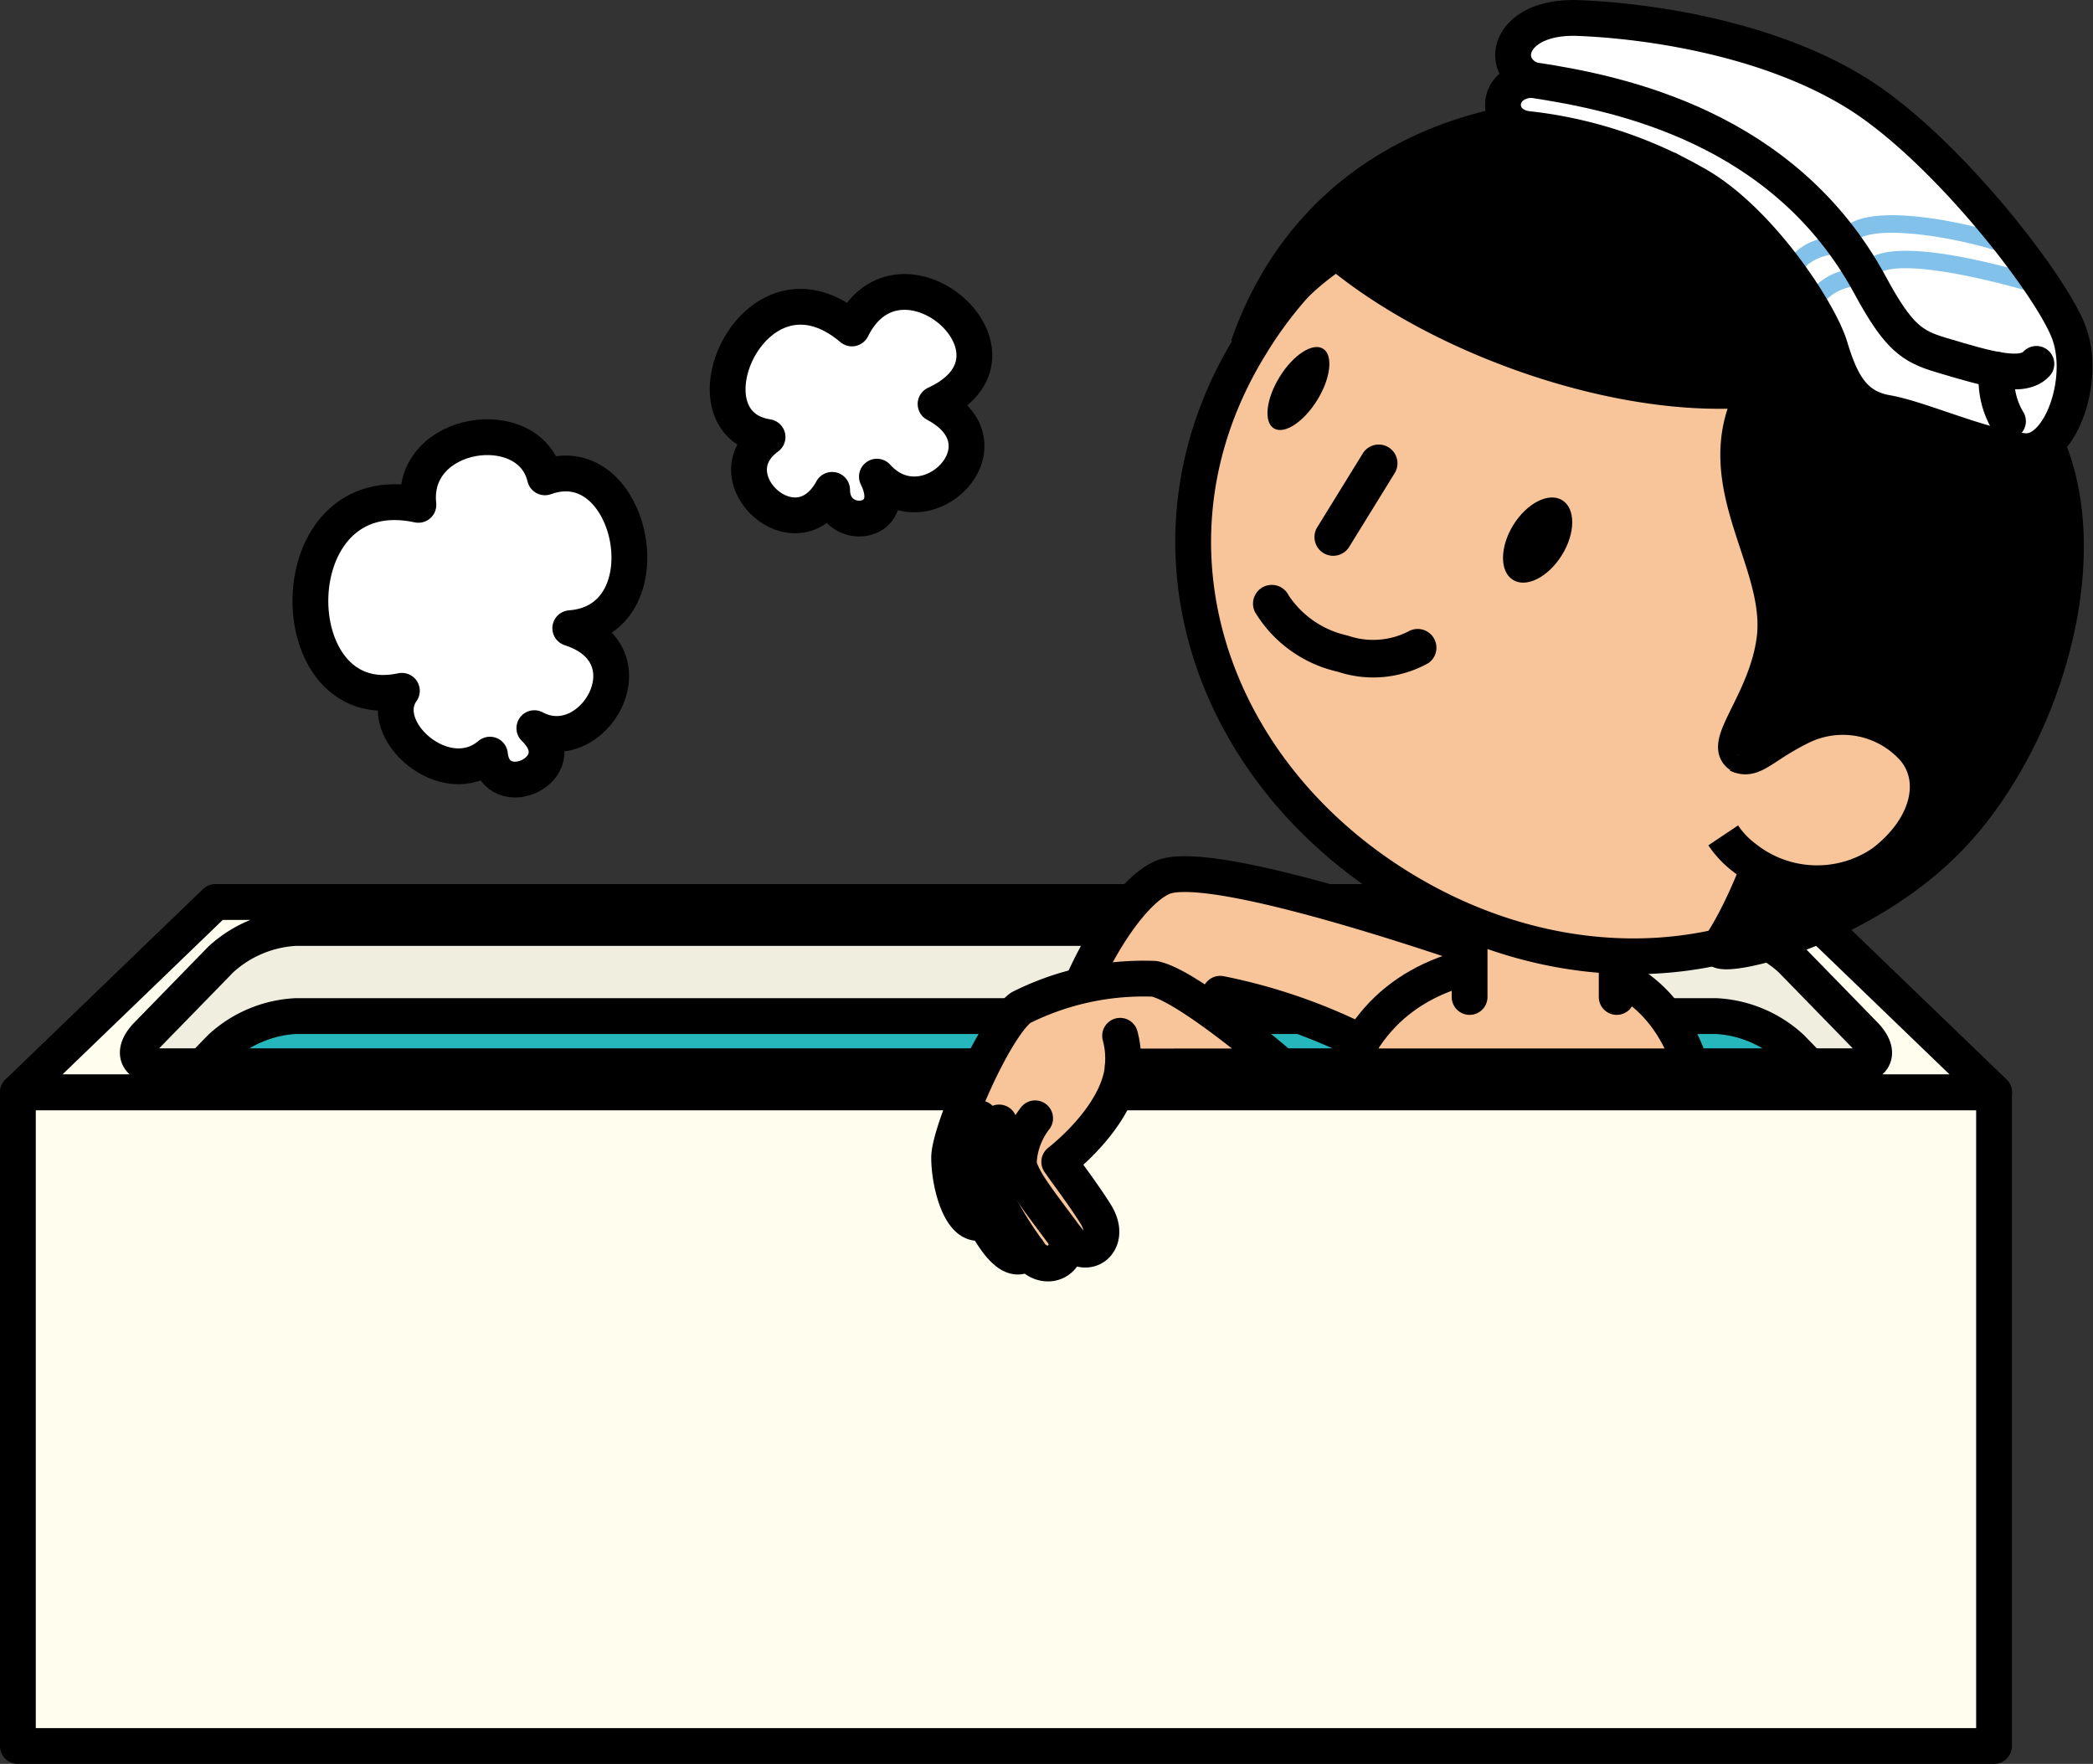
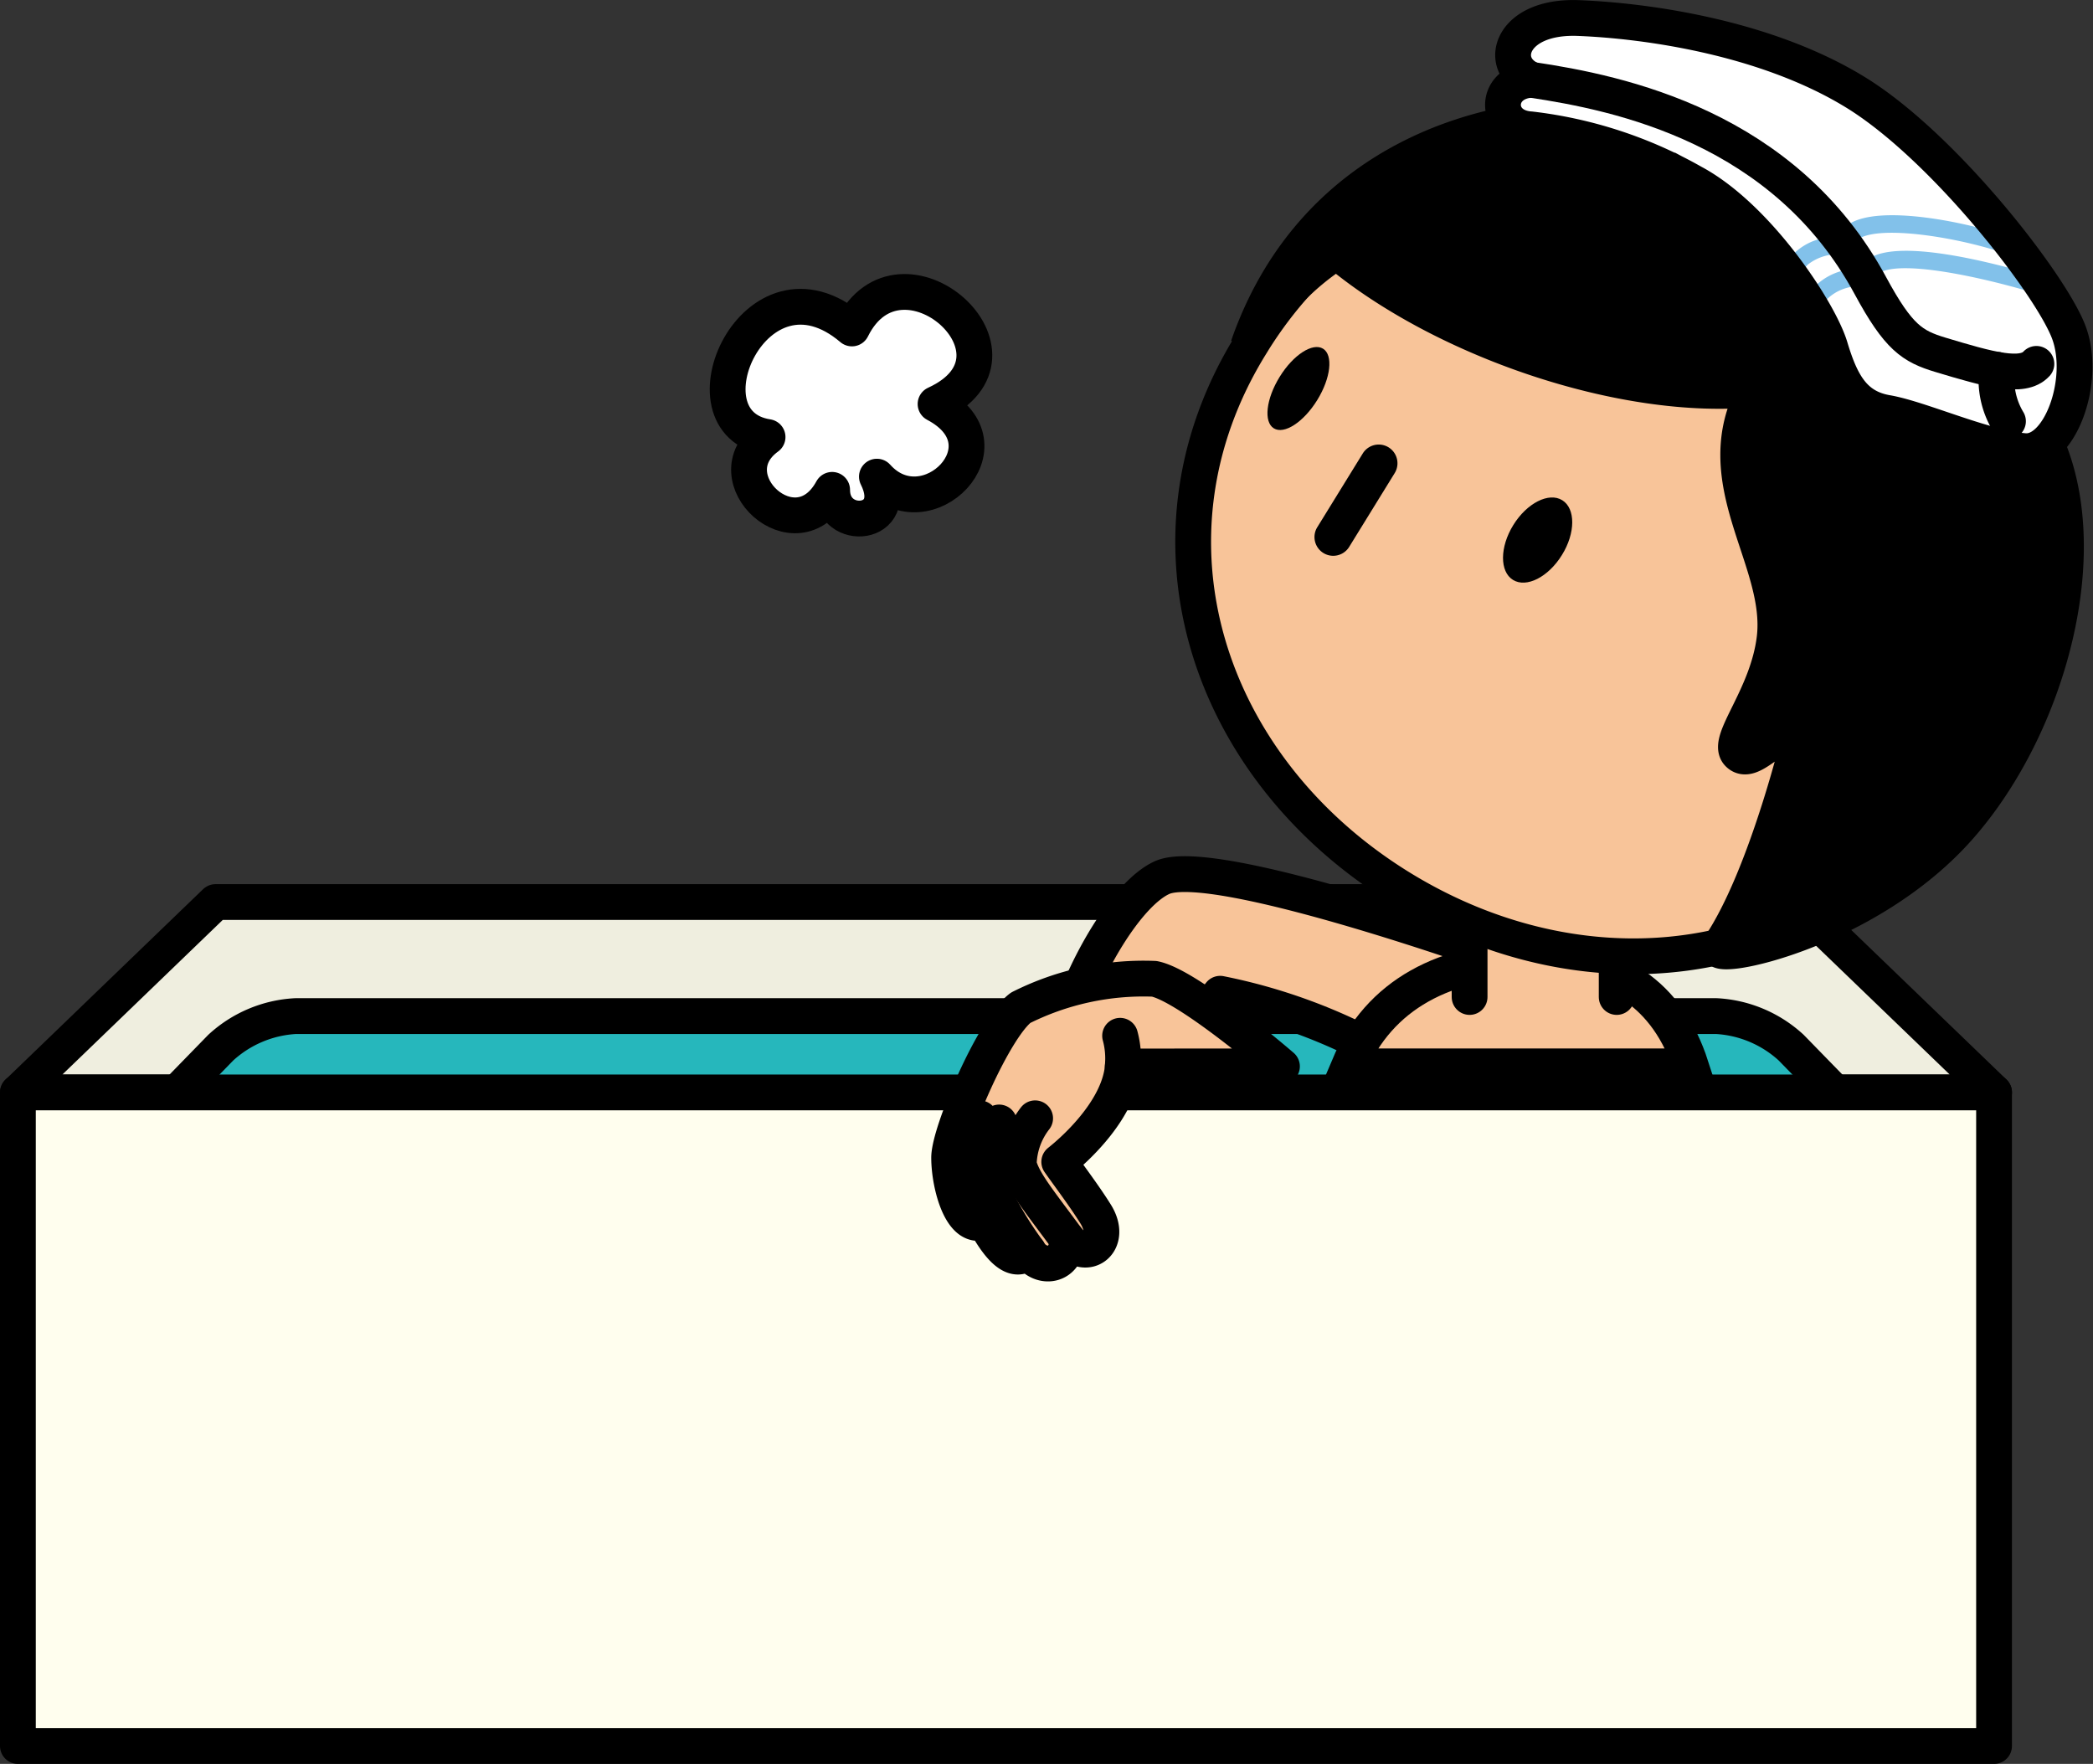
<svg xmlns="http://www.w3.org/2000/svg" width="87.95" height="74.12" viewBox="0 0 87.95 74.12">
  <rect x="0" y="0" width="87.95" height="74.12" fill="#333333" stroke="none" />
  <defs>
    <style>.a{fill:#efeedf;}.a,.b,.c,.d,.e,.f,.g,.h,.k{stroke:#000;stroke-width:1.504px;}.a,.b,.c,.d,.e,.f{stroke-linecap:round;stroke-linejoin:round;}.b{fill:#26b7bc;}.c{fill:#fffeee;}.d,.g{fill:#f8c499;}.e,.k{fill:none;}.f,.i{fill:#fff;}.j{fill:#82c1ea;}</style>
  </defs>
  <g transform="translate(0.002 0.006)">
    <g transform="translate(0.75 37.899)">
      <g transform="translate(0)">
        <path class="a" d="M75.488,201.63H9.054l-8.3,8H83.792Z" transform="translate(-0.75 -201.63)" />
        <path class="b" d="M100,233.351H28.959c-1.017,0-1.269-.6-.559-1.324l3.083-3.163a5.045,5.045,0,0,1,3.14-1.324H94.331a5.045,5.045,0,0,1,3.14,1.324l3.083,3.163C101.265,232.755,101.015,233.351,100,233.351Z" transform="translate(-22.957 -222.748)" />
-         <path class="c" d="M75.488,201.63H9.054l-8.3,8H83.79Zm2.3,6.9H6.751c-1.017,0-1.269-.6-.559-1.324l3.083-3.163a5.045,5.045,0,0,1,3.14-1.324H72.124a5.045,5.045,0,0,1,3.14,1.324l3.083,3.163C79.058,207.938,78.808,208.534,77.789,208.534Z" transform="translate(-0.75 -201.63)" />
      </g>
      <rect class="c" width="83.04" height="27.464" transform="translate(0 7.999)" />
    </g>
    <path class="d" d="M257.411,198.857s-12.266-4.424-14.485-3.438c-1.459.649-3.279,3.7-4.047,6.321l5.16.629a12.119,12.119,0,0,1,1.321-2.066,23.482,23.482,0,0,1,6.623,2.4Z" transform="translate(-194.089 -158.551)" />
    <g transform="translate(39.881 41.079)">
      <path class="d" d="M226.316,222.547s-3.921-3.394-5.363-3.68a11.491,11.491,0,0,0-5.617,1.217c-1.132.851-3.009,5.239-3.005,6.3,0,1.141.525,3.124,1.485,2.678.738,1.363,1.348,1.787,1.842,1.258.429.762,1.609.731,1.646-.5.76.975,1.94.141,1.18-1.073-.483-.773-1.134-1.628-1.526-2.188.769-.608,2.528-2.254,2.671-4.008Z" transform="translate(-212.33 -218.822)" />
      <path class="e" d="M228.739,250.76a3.256,3.256,0,0,0-.688,1.94c.174.721.866,1.546,2.046,3.146" transform="translate(-225.125 -244.853)" />
      <path class="e" d="M221.056,251.71a4.985,4.985,0,0,0-.573,2.232,15.305,15.305,0,0,0,1.8,3.177" transform="translate(-218.955 -245.628)" />
      <path class="e" d="M216.257,250.77a6.52,6.52,0,0,0-.688,2.042,5.545,5.545,0,0,0,.884,2.284" transform="translate(-214.969 -244.861)" />
      <path class="e" d="M251.18,232.01a3.625,3.625,0,0,1,.111,1.285" transform="translate(-243.995 -229.571)" />
    </g>
    <g transform="translate(13.042 12.26)">
-       <path class="f" d="M77.07,97.69c-.647-2.728-5.663-2.012-5.317,1.156-5.964-1.295-5.9,8.946-.694,7.814-1.156,1.618,1.827,4.276,3.7,2.682.231,2.149,3.653.6,1.866-1.113,2.451,1.317,5.023-3.07,1.509-4.2C82.272,103.724,80.769,96.349,77.07,97.69Z" transform="translate(-67.215 -89.898)" />
      <path class="f" d="M167.234,64.535c-4.069-3.453-7.337,3.976-3.545,4.563-2.343,1.7,1.2,4.994,2.713,2.219,0,1.818,2.928,1.541,1.881-.555,2.066,2.312,5.733-1.326,2.465-3.052C175.229,65.653,169.274,60.42,167.234,64.535Z" transform="translate(-144.479 -62.999)" />
    </g>
    <path class="g" d="M311.019,214.63c-3.834,0-6.6,1.493-7.869,4.5h14.379C316.553,216.111,314.334,214.63,311.019,214.63Z" transform="translate(-246.473 -174.326)" />
    <path class="d" d="M330.59,197.444V191.6h6.181v5.844" transform="translate(-268.838 -155.556)" />
    <g transform="translate(50.136 4.865)">
      <path class="g" d="M299.655,57c-5.025,8.134-15.06,9.63-23.194,4.607s-11.289-14.668-6.264-22.8A17.312,17.312,0,1,1,299.655,57Z" transform="translate(-267.779 -29.189)" />
      <path d="M340.662,112.121c-.571.925-1.489,1.394-2.055,1.047s-.56-1.382.011-2.306,1.494-1.393,2.058-1.043S341.234,111.2,340.662,112.121Z" transform="translate(-325.166 -93.67)" />
      <path d="M285.168,76.769c-.573.927-.682,1.894-.246,2.164s1.252-.261,1.824-1.187.679-1.892.244-2.16S285.739,75.843,285.168,76.769Z" transform="translate(-281.533 -65.805)" />
      <g transform="translate(2.515 19.707)">
-         <path d="M287.887,131.536a3.255,3.255,0,0,1-2.534.161,3.985,3.985,0,0,1-2.478-1.689.788.788,0,1,0-1.413.7,5.456,5.456,0,0,0,3.479,2.51,4.743,4.743,0,0,0,3.814-.366.788.788,0,0,0-.867-1.315Z" transform="translate(-281.38 -129.57)" />
-       </g>
+         </g>
      <g transform="translate(5.098 13.809)">
        <path d="M297.373,98.054l-1.912,3.1a.787.787,0,0,0,1.339.829l1.912-3.1a.787.787,0,0,0-1.339-.829Z" transform="translate(-295.343 -97.681)" />
      </g>
      <path class="h" d="M310.146,52.891c4.914-5.582,6.854-16.536.192-19.7-1.862-11.215-24.868-15.537-30.089-.479a11.145,11.145,0,0,1,3.734-4c4.392,3.686,12.036,6.338,17.6,5.783-2.171,3.852,1.2,7.15.792,10.49-.3,2.436-2.051,4.278-1.526,4.822s1.457-.842,2.708-1.191c0,0-1.467,6.334-3.512,9.332C299.571,58.641,306.246,57.328,310.146,52.891Z" transform="translate(-277.944 -23.014)" />
-       <path class="g" d="M388.808,161.142c.664.324,1.025-.372,2.708-1.191a4,4,0,0,1,4.711.965c1.1,1.324.575,3.349-1.324,4.785a4.885,4.885,0,0,1-5.8-.213,3.86,3.86,0,0,1-.9-.947" transform="translate(-365.929 -134.309)" />
    </g>
    <g transform="translate(63.155 0.747)">
      <path class="i" d="M360.085,18.95c-1.705-.142-4.383-1.367-5.778-1.607s-1.929-1.245-2.384-2.759-3.055-5.471-5.776-6.926a18.053,18.053,0,0,0-6.812-2.229c-1.576-.1-1.531-2,.039-2.082-1.45-.61-.9-2.706,1.968-2.595s7.884.812,11.644,3.12S361.27,12.05,361.967,14C362.691,16.013,361.57,19.074,360.085,18.95Z" transform="translate(-338.175 -0.747)" />
      <path class="j" d="M404.717,47.24l.4.02-.011-.4a.315.315,0,0,1,.192-.305c1.089-.657,5.2.128,6.995.958-.261-.353-.542-.719-.84-1.093-2.086-.666-5.312-1.239-6.538-.5a1.085,1.085,0,0,0-.492.573,2.465,2.465,0,0,0-1.811.64,2.068,2.068,0,0,0-.444.666c.194.257.377.514.547.766a1.653,1.653,0,0,1,.418-.908A2.021,2.021,0,0,1,404.717,47.24Z" transform="translate(-390.335 -37.282)" />
      <path class="j" d="M409.519,55.166l.362.03.035-.362a.3.3,0,0,1,.165-.24c1.052-.655,5.21.381,7.22,1.045-.189-.3-.4-.621-.64-.96-2.046-.6-5.694-1.509-6.971-.714a1.091,1.091,0,0,0-.416.451,2.522,2.522,0,0,0-1.9.756,2.181,2.181,0,0,0-.351.516c.192.307.364.6.51.875a1.568,1.568,0,0,1,.385-.89A1.915,1.915,0,0,1,409.519,55.166Z" transform="translate(-394.288 -43.868)" />
      <g transform="translate(1.199 2.601)">
        <path class="e" d="M344.66,14.81c3.714.551,10.644,1.99,14.239,8.648,1.18,2.184,1.766,2.552,2.943,2.907,2.018.607,3.449,1.021,4.034.381" transform="translate(-344.66 -14.81)" />
        <path class="e" d="M450.27,80.69a3.4,3.4,0,0,0,.459,2.164" transform="translate(-430.708 -68.506)" />
      </g>
      <path class="k" d="M360.085,18.95c-1.705-.142-4.383-1.367-5.778-1.607s-1.929-1.245-2.384-2.759-3.055-5.471-5.776-6.926a18.053,18.053,0,0,0-6.812-2.229c-1.576-.1-1.531-2,.039-2.082-1.45-.61-.9-2.706,1.968-2.595s7.884.812,11.644,3.12S361.27,12.05,361.967,14C362.691,16.013,361.57,19.074,360.085,18.95Z" transform="translate(-338.175 -0.747)" />
    </g>
  </g>
</svg>